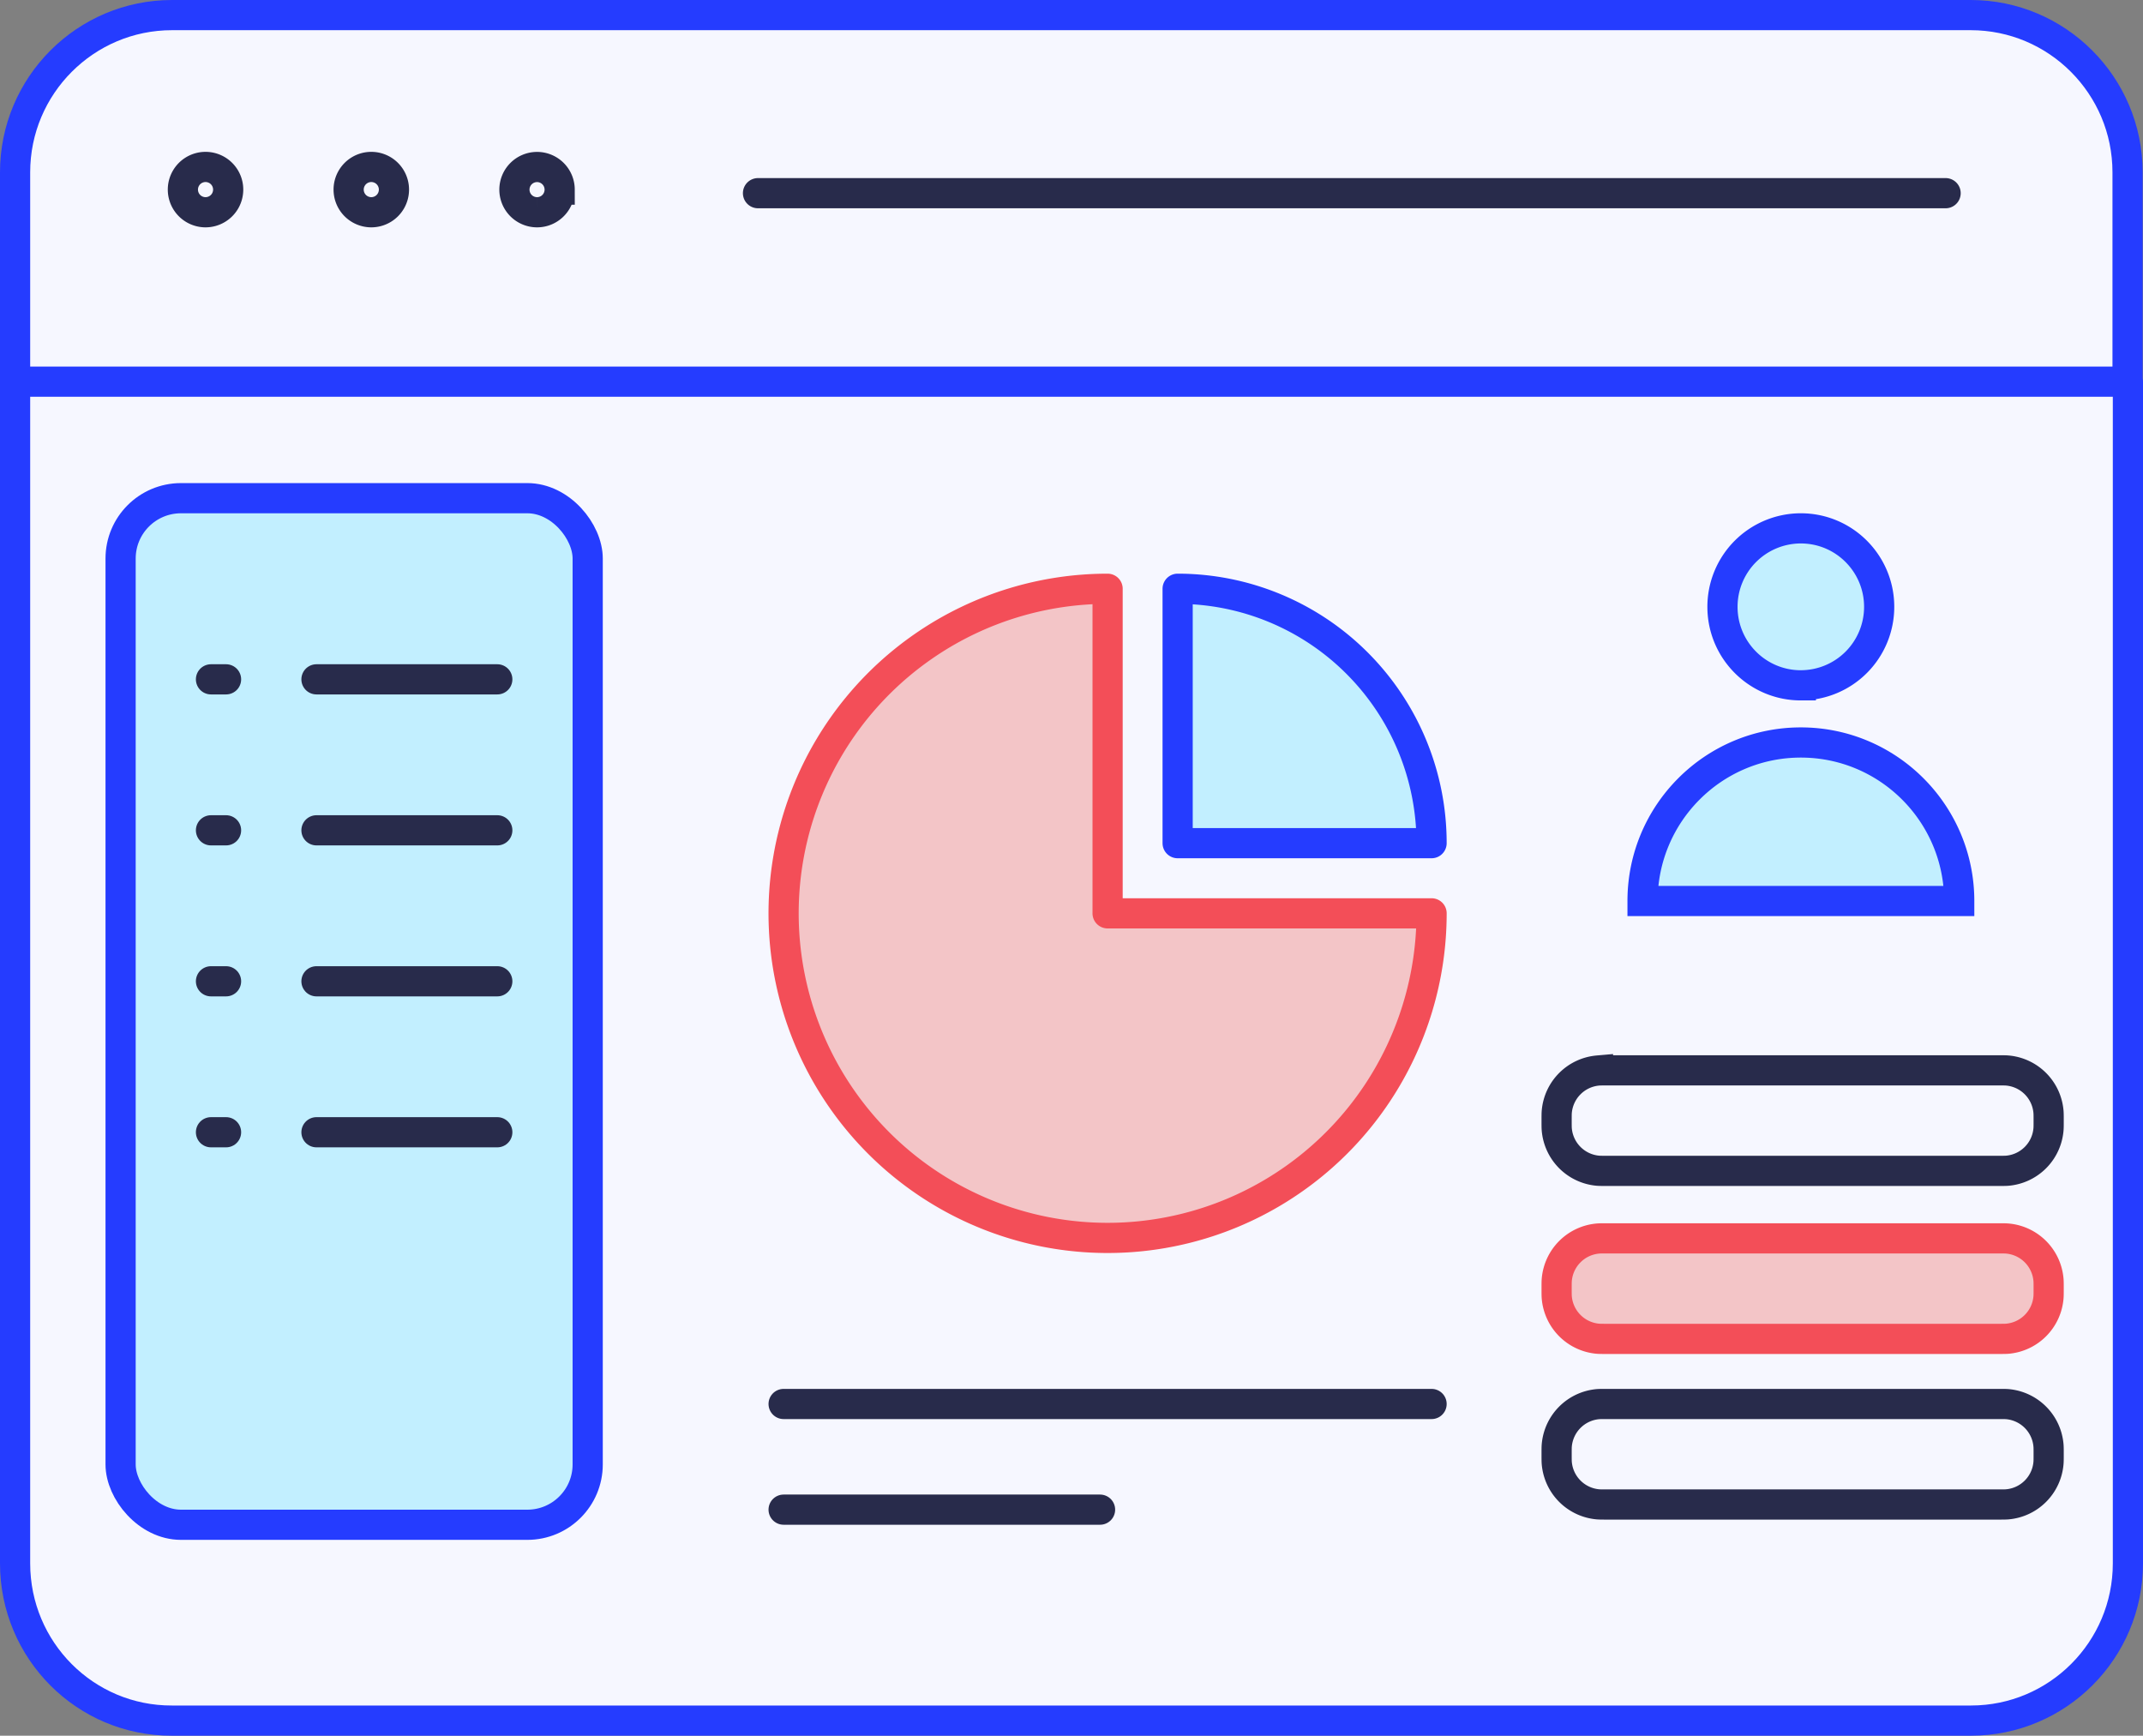
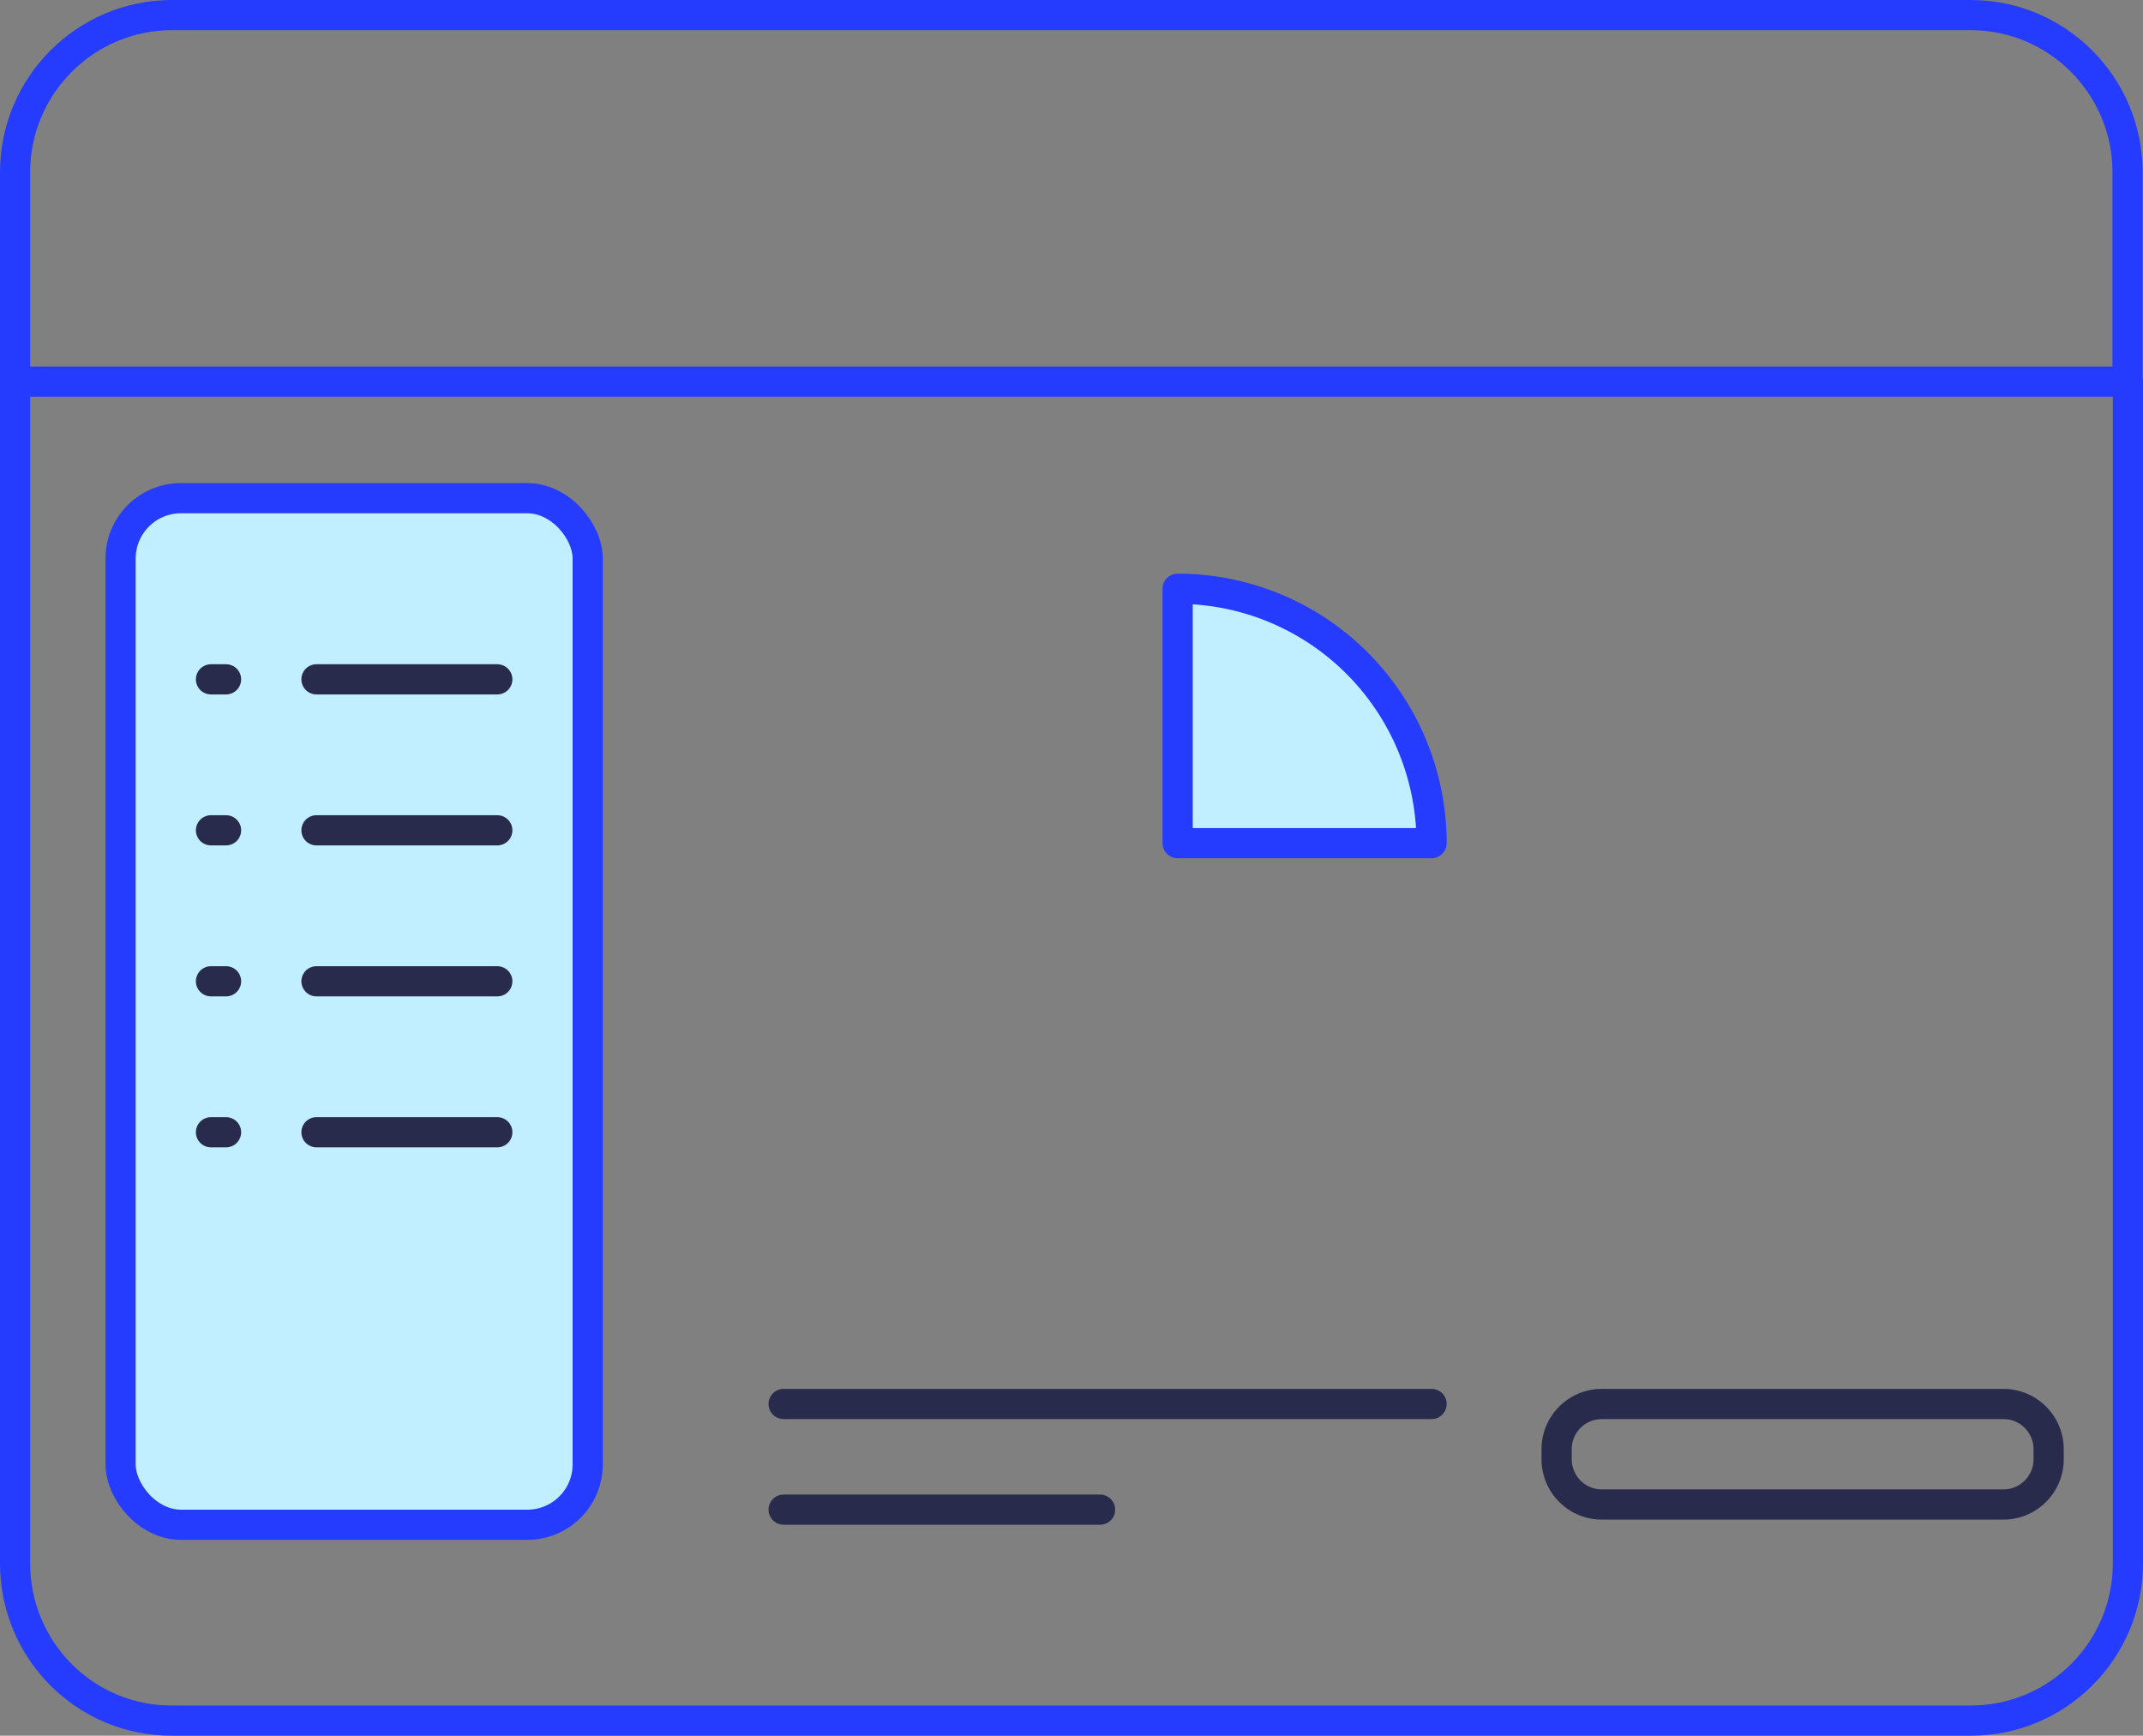
<svg xmlns="http://www.w3.org/2000/svg" width="142" height="115" fill="none">
  <rect width="100%" height="100%" fill="#808080" stroke="none" />
-   <path d="M141 25.288v78.296c0 5.748-4.659 10.416-10.398 10.416H11.398C5.659 114.022 1 109.354 1 103.584V11.415C1 5.668 5.66 1 11.398 1H130.58c5.738 0 10.397 4.668 10.397 10.415v13.873" fill="#F6F7FF" />
  <path d="M141 25.288v78.296c0 5.748-4.659 10.416-10.398 10.416H11.398C5.659 114.022 1 109.354 1 103.584V11.415C1 5.668 5.66 1 11.398 1H130.58c5.738 0 10.397 4.668 10.397 10.415v13.873M1 25.288h140" stroke="#253CFF" stroke-width="2" stroke-miterlimit="10" stroke-linecap="round" />
-   <path d="M50.227 12.799h78.693m-115.3 1.264a1.499 1.499 0 1 0-.002-3.002 1.499 1.499 0 0 0 .003 3.002Zm10.984 0a1.499 1.499 0 1 0-.002-3.002 1.499 1.499 0 0 0 .002 3.002Zm10.984 0c.827 0 1.497-.672 1.497-1.5a1.499 1.499 0 1 0-1.497 1.5Zm96.83 56.854h-25.943c-.307 0-.46 0-.59.011a3 3 0 0 0-2.729 2.73c-.011.13-.011.283-.011.59 0 .306 0 .46.011.589a3 3 0 0 0 2.729 2.73c.13.01.283.01.59.01h25.943c.307 0 .46 0 .59-.01a2.999 2.999 0 0 0 2.729-2.73c.012-.13.012-.283.012-.59 0-.306 0-.46-.012-.59a2.999 2.999 0 0 0-2.729-2.729c-.13-.011-.283-.011-.59-.011Z" stroke="#282B4B" stroke-width="2" stroke-miterlimit="10" stroke-linecap="round" />
-   <path d="M132.418 82.049h-25.943c-.307 0-.46 0-.59.011a3 3 0 0 0-2.729 2.73c-.011.129-.011.282-.011.59 0 .306 0 .46.011.589a3 3 0 0 0 2.729 2.73c.13.01.283.01.59.01h25.943c.307 0 .46 0 .59-.01a2.999 2.999 0 0 0 2.729-2.73c.012-.13.012-.283.012-.59s0-.46-.012-.59a2.999 2.999 0 0 0-2.729-2.729c-.13-.011-.283-.011-.59-.011Z" fill="#F3C5C7" stroke="#F34E58" stroke-width="2" stroke-miterlimit="10" stroke-linecap="round" />
  <path d="M132.418 93.022h-25.943c-.307 0-.46 0-.59.01a3 3 0 0 0-2.729 2.73c-.011.13-.011.283-.011.59 0 .306 0 .46.011.59a3 3 0 0 0 2.729 2.729c.13.011.283.011.59.011h25.943c.307 0 .46 0 .59-.011a2.999 2.999 0 0 0 2.729-2.73c.012-.13.012-.282.012-.59 0-.306 0-.46-.012-.589a2.999 2.999 0 0 0-2.729-2.73c-.13-.01-.283-.01-.59-.01Z" stroke="#282B4B" stroke-width="2" stroke-miterlimit="10" stroke-linecap="round" />
  <rect x="7.991" y="33.008" width="30.951" height="68.017" rx="4" fill="#C2EFFF" stroke="#253CFF" stroke-width="2" />
  <path d="M20.97 45.01h11.982m18.972 48.012H94.86m-42.936 7.001h20.968M20.97 55.013h11.982M20.97 65.016h11.982M20.97 75.018h11.982M13.98 45.01h.999m-.999 10.003h.999m-.999 10.003h.999m-.999 10.002h.999" stroke="#282B4B" stroke-width="2" stroke-miterlimit="10" stroke-linecap="round" />
-   <path d="M94.86 60.514c0 4.253-1.26 8.411-3.618 11.947a21.477 21.477 0 0 1-9.635 7.921 21.433 21.433 0 0 1-12.403 1.224 21.457 21.457 0 0 1-10.992-5.886 21.518 21.518 0 0 1-5.876-11.01 21.54 21.54 0 0 1 1.222-12.426 21.496 21.496 0 0 1 7.907-9.65 21.44 21.44 0 0 1 11.927-3.625v21.505H94.86Z" fill="#F3C5C7" stroke="#F34E58" stroke-width="2" stroke-linejoin="round" />
  <path d="M78.033 39.009a16.802 16.802 0 0 1 11.898 4.937 16.858 16.858 0 0 1 4.928 11.918H78.033V39.01Z" fill="#C2EFFF" stroke="#253CFF" stroke-width="2" stroke-linejoin="round" />
-   <path d="M119.327 45.406a5.195 5.195 0 0 0 5.191-5.199c0-2.871-2.324-5.2-5.191-5.2a5.196 5.196 0 0 0-5.192 5.2c0 2.871 2.325 5.2 5.192 5.2Zm10.496 14.292h-20.984c0-5.795 4.692-10.504 10.488-10.504 5.795 0 10.496 4.709 10.496 10.504Z" fill="#C2EFFF" stroke="#253CFF" stroke-width="2" stroke-miterlimit="10" stroke-linecap="round" />
</svg>